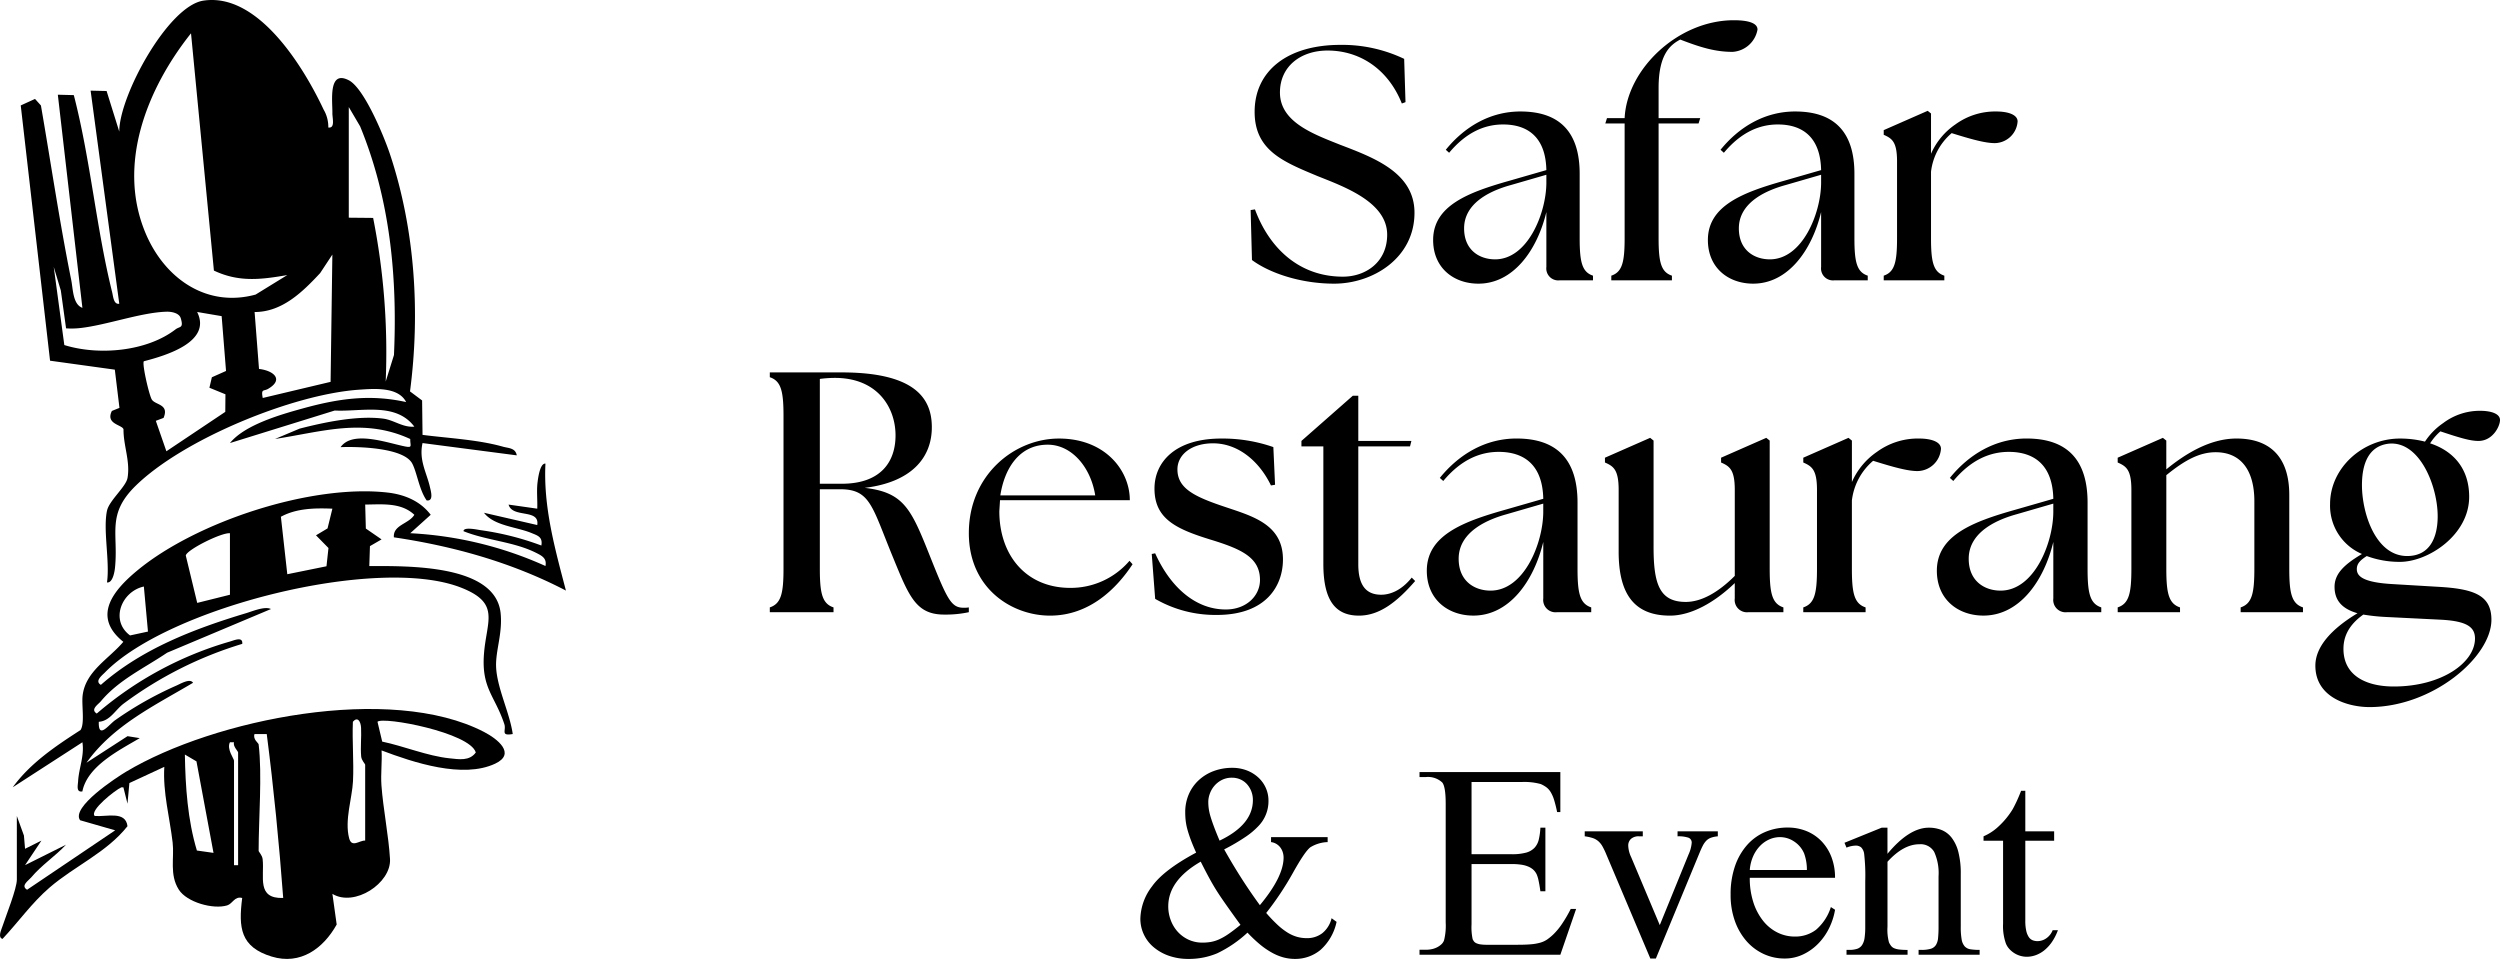
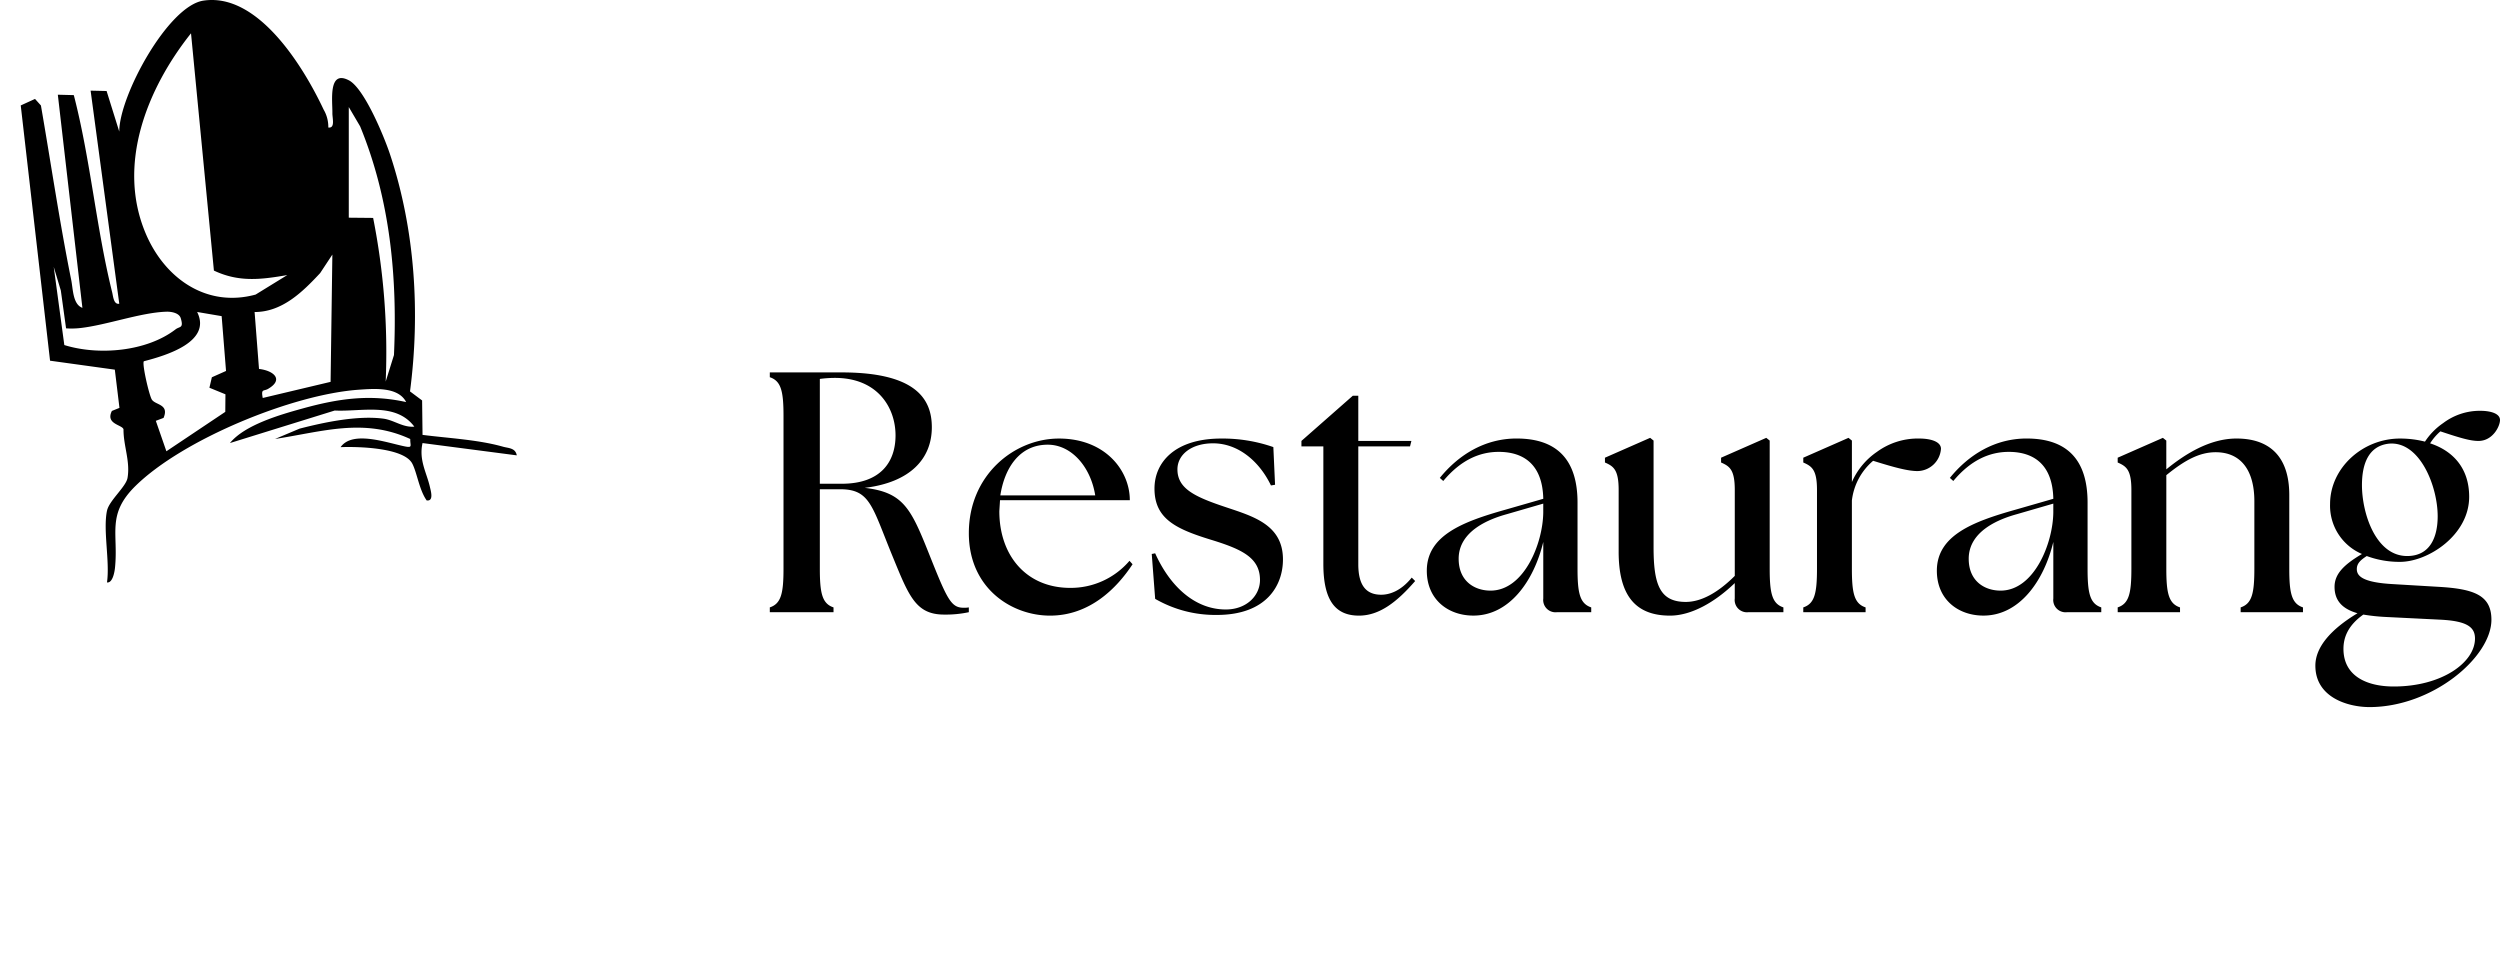
<svg xmlns="http://www.w3.org/2000/svg" width="525.479" height="201.559" viewBox="0 0 525.479 201.559">
  <g id="Group_3" data-name="Group 3" transform="translate(-4090.577 -425.721)">
    <g id="Group_1" data-name="Group 1" transform="translate(-8.427 -82.28)">
      <path id="Path_1" data-name="Path 1" d="M23.2,107.345c.449-2.13,3.984-5.021,4.31-6.882.61-3.476-.873-6.792-.843-10.2-.168-.989-3.868-1.065-2.439-3.889l1.589-.639L24.841,77.7,11.227,75.817,5.066,22.163l3-1.37,1.243,1.382c2.114,12.213,3.928,24.551,6.372,36.7.385,1.918.326,5.1,2.345,5.834l-5.165-44.8,3.36.088c3.5,13.5,4.72,27.99,8.067,41.469.212.854.308,2.588,1.488,2.378l-6.024-44.79,3.361.079,2.663,8.533C25.751,20.2,36,1.262,43.461.134c11.514-1.742,21.081,13.987,25.272,22.91a7.169,7.169,0,0,1,.981,3.759c1.491.207.842-1.973.858-3.007.041-2.582-.929-9.2,3.463-6.914,3.234,1.681,7.4,11.816,8.628,15.49,5.288,15.868,6.391,33.381,4.224,49.9l2.544,1.9.089,7.238c5.43.7,11.677,1,16.9,2.48,1.171.331,2.628.246,2.909,1.824L89.519,93.13c-.8,3.588.848,6.164,1.55,9.224.2.879.851,3.041-.681,2.834-1.567-2.205-2.03-5.846-3.026-7.743-1.777-3.383-11.545-3.6-15.068-3.456,2.52-3.593,9.792-.9,13.521-.154,1.676.332,1.093-.14,1.122-1.557-9.762-4.5-18.462-1.532-28.424-.011L63.667,90.1C68.95,88.737,75.9,87.288,81.293,88c2.215.294,4.153,1.913,6.5,1.674-3.915-5.185-11.1-3.1-16.737-3.382L49.037,93.128c3.137-3.847,10.629-5.992,15.494-7.328,7.379-2.025,13.951-2.974,21.545-1.286-1.647-3.228-6.642-2.83-9.931-2.6-13.869.959-36.963,10.407-46.958,20.227-6.125,6.018-3.565,9.968-4.312,17.222-.079.773-.474,3.233-1.679,3.059.628-4.409-.859-11,0-15.074M45.668,56.876,40.855,7c-9.243,11.617-15.7,27.659-9.473,42.2C35.4,58.572,44.166,64.72,54.433,61.918l6.66-4.1c-5.519.954-10.174,1.544-15.426-.944M74.017,22.5V45.756l5.119.049a145.162,145.162,0,0,1,2.638,34.4l1.74-5.576c.743-16.474-.825-32.758-7.108-48.062ZM55.929,83.654l14.264-3.39.373-26.754L68,57.4c-3.692,3.973-7.992,8.189-13.779,8.188l.925,11.962c3.064.35,5.281,2.221,1.914,4.185-.942.55-1.517-.089-1.128,1.923M14.592,69.009l-1.1-7.945L12,56.1l2.225,16.428c7.2,2.242,17.3,1.386,23.386-3.3.858-.661,1.749-.17,1.083-2.354-.329-1.08-1.923-1.387-3-1.355-5.383.157-12.645,2.837-18.162,3.439a16.582,16.582,0,0,1-2.937.06m32.7-2.567-5.153-.875c3.125,6.254-6.434,9.121-11.185,10.354-.471.353,1.074,7.076,1.653,8.04.711,1.186,3.732.945,2.472,3.873l-1.623.61,2.221,6.4,12.379-8.283.034-3.69L44.723,81.5l.515-2.2,2.978-1.327Z" transform="translate(4098.298 508)" />
-       <path id="Path_2" data-name="Path 2" d="M3.543,195.5l1.491,4.111.236,2.78,3.441-1.718-3.446,5.16,8.614-4.3c-2.283,2.446-5.152,4.291-7.323,6.885-.575.686-2.276,1.718-.862,2.584l18.52-12.49-7.376-2.123c-1.959-2.734,7.613-8.97,9.686-10.209,18.492-11.054,55.552-18.545,75.223-8.347,2.777,1.439,6.809,4.559,2.341,6.664-6.8,3.2-17.124-.223-23.879-2.78.132,2.42-.2,4.929-.028,7.345.345,4.844,1.525,10.683,1.8,15.485.289,5.064-7.478,10.148-12.108,7.318l.9,6.446c-2.818,5.049-7.627,8.578-13.662,6.735-6.581-2.01-7-6.055-6.2-12.315-1.606-.438-1.993,1.209-3.166,1.562-2.97.892-8.48-.674-10.158-3.316-2.005-3.16-.917-6.646-1.295-9.9-.613-5.277-2.083-10.56-1.75-15.909L27.2,188.573l-.4,4.341-.861-3.444h-.424c-1.32.6-6.769,4.875-5.6,6.025,2.466.221,6.485-1.146,6.886,2.147-4.415,5.567-11.1,8.351-16.385,12.906-3.708,3.2-6.557,7.239-9.886,10.788-1.034-.318-.267-1.863-.022-2.607.735-2.232,3.039-7.937,3.039-9.882Zm73.217,5.168V184.733c0-.2-.767-.907-.841-1.743-.175-2,.078-4.018-.02-6.02-.069-1.41-.756-2.415-1.722-1.279-.174,4.145.224,8.364.022,12.512-.171,3.515-1.8,8.162-.814,11.965.55,2.118,2.217.408,3.375.5m3.578-20.806c4.577.957,9.5,3.029,14.144,3.511,1.985.206,4.207.619,5.527-1.225-1.209-4.173-19.455-7.613-20.663-6.458Zm-25.974.563c.771,6.428,0,15.6,0,22.4,0,.187.75.908.843,1.741.413,3.688-1.348,8.351,4.322,8.163-.861-11.528-1.992-23.052-3.459-34.452H53.5c-.386,1.1.828,1.884.86,2.151m-4.307,25.411v-23.69c0-.278-1.128-1.283-.867-2.151h-.852c-.73,1.44.857,3.446.857,3.874v21.965Zm-5.17-2.587L41.3,184.017l-2.438-1.435c.116,6.772.577,13.71,2.526,20.175Z" transform="translate(4099 484.017)" />
-       <path id="Path_3" data-name="Path 3" d="M119.4,139.824c-11.32-5.9-23.566-9.333-36.173-11.2-.236-2.6,3.16-2.822,4.3-4.733-2.781-2.644-6.844-2.178-10.33-2.156l.134,5.043,3.306,2.281-2.443,1.415-.135,4.185c7.65.029,26.489-.5,27.6,9.873.446,4.18-1.056,7.871-.951,11.213.14,4.452,2.874,9.744,3.5,14.225-2.645.45-1.326-.754-1.764-2.075-1.987-5.991-4.829-7.517-4.284-14.744.53-7.037,3.579-10.7-4.912-13.993-17.539-6.795-61.4,4.181-74.764,17.876-.636.652-2.193,1.824-.845,2.6,8.65-7.6,19.653-11.793,30.57-15.083,1.363-.411,3.934-1.5,5.177-.853l-21.829,9.181c-4.764,3.229-10.168,5.7-13.918,10.2-.572.687-2.277,1.718-.861,2.584a74.633,74.633,0,0,1,27.947-15.124c.886-.239,2.792-1.159,2.632.478A81.216,81.216,0,0,0,26.429,163.57c-1.776,1.339-2.857,3.664-5.225,3.826-.134,3.863,2.172.5,3.5-.381a74.479,74.479,0,0,1,12.65-7.161c.9-.36,3.015-1.708,3.655-.652-8.091,4.8-16.765,8.917-22.393,16.8l8.627-5.583,2.568.413c-4.421,2.6-11.006,5.892-12.061,11.2-1.346.234-.948-1.235-.893-2.18.161-2.761,1.347-5.3.9-8.151L3.114,181.165c3.7-5.1,9.009-8.653,14.24-12.027.949-1.384.2-5.255.452-7.3.628-5.089,5.509-7.649,8.553-11.249-6.666-5.347-2.119-10.836,3.028-15.072,12.411-10.214,36.5-18.11,52.48-16.307,3.564.4,6.9,1.771,9.1,4.676l-4.3,3.873a78.672,78.672,0,0,1,28.421,6.894c.313-1.624-.725-2.143-1.965-2.768-4.661-2.351-10.456-2.6-15.263-4.552.009-.948,2.758-.344,3.658-.208a59.621,59.621,0,0,1,12.708,3.223c.32-1.8-.757-2.085-2.1-2.638-3.11-1.285-7.864-1.5-9.959-4.249l11.194,2.581c.547-3.51-5.235-1.388-6.025-4.3l6.027.859c.069-1.835-.165-3.7.062-5.541.1-.806.491-4.042,1.659-3.933-.466,9.141,2.016,17.967,4.307,26.7M70.3,122.6c-3.649-.14-7.514-.1-10.822,1.7l1.345,12.081,8.237-1.673.419-3.836L66.856,128.2l2.426-1.45Zm-21.534,5.165c-1.785-.184-9.179,3.533-9.277,4.7l2.4,9.942,6.881-1.716Zm-18.091,11.2c-4.677,1.014-7.18,7.118-2.9,10.28l3.763-.812Z" transform="translate(4098.568 492.319)" />
    </g>
-     <path id="Path_4" data-name="Path 4" d="M20.02.7c8.05,0,16.87-5.32,16.87-14.91,0-8.4-8.47-11.55-15.61-14.28-5.6-2.24-12.67-4.76-12.67-10.99,0-5.53,4.41-8.82,10.01-8.82,6.79,0,12.74,3.92,15.61,11.13l.77-.28-.28-9.1a30.231,30.231,0,0,0-13.44-2.94c-10.99,0-17.99,5.39-17.99,14.07,0,8.12,6.02,10.5,13.23,13.51,5.6,2.24,14.63,5.46,14.63,12.32,0,5.74-4.48,8.82-9.31,8.82C12.53-.77,6.3-6.93,3.36-14.91l-.91.14.28,10.5C6.3-1.61,12.81.7,20.02.7ZM67.41,0h7V-.98c-2.31-.77-2.8-2.87-2.8-7.91V-22.4c0-8.54-3.99-13.09-12.46-13.09-6.37,0-11.76,3.22-15.68,8.05l.7.63c3.57-4.27,7.42-5.95,11.34-5.95,5.18,0,8.96,2.66,9.1,9.59l-7.77,2.24c-8.68,2.45-16.03,5.25-16.03,12.46C40.81-2.59,45.15.7,50.33.7c7.28,0,12.32-6.93,14.28-15.05V-2.8a2.513,2.513,0,0,0,.717,2.083A2.513,2.513,0,0,0,67.41,0ZM47.32-10.92c0-5.81,6.51-8.19,9.8-9.1l7.49-2.17v1.82c-.07,6.3-3.92,15.96-10.78,15.96C50.61-4.41,47.32-6.3,47.32-10.92ZM78.26,0H91V-.98c-2.31-.77-2.8-2.87-2.8-7.91V-32.97h8.4l.35-1.12H88.2v-6.37c0-7.21,2.59-9.1,4.55-10.15,4.34,1.68,7.42,2.59,10.99,2.59a5.683,5.683,0,0,0,5.25-4.69c0-1.4-2.03-1.96-4.97-1.96-11.76,0-22.47,10.29-22.96,20.58H77.35L77-32.97h4.06V-8.89c0,5.04-.49,7.14-2.8,7.91Zm46.9,0h7V-.98c-2.31-.77-2.8-2.87-2.8-7.91V-22.4c0-8.54-3.99-13.09-12.46-13.09-6.37,0-11.76,3.22-15.68,8.05l.7.63c3.57-4.27,7.42-5.95,11.34-5.95,5.18,0,8.96,2.66,9.1,9.59l-7.77,2.24c-8.68,2.45-16.03,5.25-16.03,12.46,0,5.88,4.34,9.17,9.52,9.17,7.28,0,12.32-6.93,14.28-15.05V-2.8a2.513,2.513,0,0,0,.717,2.083A2.513,2.513,0,0,0,125.16,0ZM105.07-10.92c0-5.81,6.51-8.19,9.8-9.1l7.49-2.17v1.82c-.07,6.3-3.92,15.96-10.78,15.96C108.36-4.41,105.07-6.3,105.07-10.92ZM135.52,0h12.74V-.98c-2.31-.77-2.8-2.87-2.8-7.91V-22.82a12.554,12.554,0,0,1,4.34-8.12c4.48,1.4,7.14,2.1,9.1,2.1a4.889,4.889,0,0,0,4.76-4.55c0-1.47-2.1-2.1-4.48-2.1a14.187,14.187,0,0,0-8.61,2.73,14.545,14.545,0,0,0-5.11,6.16v-8.47l-.7-.56-9.24,4.06v.98c1.75.77,2.8,1.47,2.8,5.6v16.1c0,5.04-.49,7.14-2.8,7.91Z" transform="translate(4351 484.644)" />
    <path id="Path_5" data-name="Path 5" d="M40.032.5A23.262,23.262,0,0,0,45.216,0V-1.008a5.449,5.449,0,0,1-1.08.072c-2.664,0-3.456-1.728-7.272-11.3s-5.4-12.96-13.536-13.9C32.9-27.288,37.44-32.256,37.44-38.88c0-5.832-3.24-11.52-18.936-11.52H3.384v1.008c2.376.792,2.88,2.952,2.88,8.136V-9.144c0,5.184-.5,7.344-2.88,8.136V0H16.776V-1.008C14.4-1.8,13.9-3.96,13.9-9.144v-16.7h4.248c6.336,0,6.7,3.528,11.016,14.04C32.616-3.384,34.056.5,40.032.5ZM18.5-27H13.9V-49.032a24.239,24.239,0,0,1,3.168-.216c9,0,12.744,6.264,12.744,12.1C29.808-31.608,26.712-27,18.5-27ZM62.28.72c8.352,0,14.04-5.76,17.352-10.8l-.648-.72A16.225,16.225,0,0,1,66.528-5.112c-9.144,0-14.9-6.7-14.9-16.128l.144-2.3H79.056c0-6.264-5.184-12.96-14.9-12.96-9.36,0-18.936,7.632-18.936,19.872C45.216-4.968,54.288.72,62.28.72ZM51.84-24.552c.86-5.616,3.96-10.728,10.08-10.656,4.968.072,8.928,4.752,9.864,10.656ZM97.344.576c10.44,0,13.9-6.192,13.9-11.664,0-7.344-6.336-9.072-12.1-11.016-6.48-2.16-10.08-3.888-10.08-7.92,0-3.1,2.952-5.472,7.488-5.472,5.256,0,9.72,3.744,12.168,8.856l.864-.144-.36-7.92A32.376,32.376,0,0,0,98.28-36.5c-9.792,0-14.04,5.04-14.04,10.512,0,6.48,4.68,8.568,12.24,10.872,6.264,1.944,9.936,3.744,9.936,8.352,0,3.312-2.88,6.264-7.344,6.192C92.664-.644,87.48-5.472,84.384-12.38l-.72.144.72,9.432A25.293,25.293,0,0,0,97.344.576Zm29.88.144c4.32,0,7.992-2.88,11.808-7.272l-.72-.72c-2.376,2.952-4.824,3.6-6.408,3.6-3.168,0-4.824-1.944-4.824-6.408V-34.848h10.872L138.24-36H127.08v-9.5h-1.152l-10.8,9.5v1.152h4.608v24.7c0,7.772,2.592,10.868,7.488,10.868ZM168.84,0h7.2V-1.008c-2.376-.792-2.88-2.952-2.88-8.136v-13.9c0-8.784-4.1-13.464-12.816-13.464-6.552,0-12.1,3.312-16.128,8.28l.72.648c3.672-4.392,7.632-6.12,11.664-6.12,5.328,0,9.216,2.736,9.36,9.864l-7.992,2.3c-8.928,2.52-16.488,5.4-16.488,12.816,0,6.048,4.464,9.432,9.792,9.432,7.488,0,12.672-7.128,14.688-15.48V-2.88A2.585,2.585,0,0,0,166.7-.738,2.585,2.585,0,0,0,168.84,0ZM148.176-11.232c0-5.976,6.7-8.424,10.08-9.36l7.7-2.232v1.872c-.072,6.48-4.032,16.416-11.088,16.416C151.56-4.536,148.176-6.48,148.176-11.232ZM192.6.72c4.536,0,9.5-2.88,13.608-6.84v3.24a2.585,2.585,0,0,0,.738,2.142A2.585,2.585,0,0,0,209.088,0h7.344V-1.008c-2.376-.792-2.88-2.952-2.88-8.136V-36.072l-.72-.576-9.5,4.176v1.008c1.8.792,2.88,1.512,2.88,5.76V-7.632c-3.528,3.528-7.056,5.472-10.3,5.472-5.544,0-6.768-3.816-6.768-11.52V-36.072l-.72-.576-9.5,4.176v1.008c1.8.792,2.88,1.512,2.88,5.76v12.96C181.8-3.96,184.968.72,192.6.72ZM220.608,0h13.1V-1.008c-2.376-.792-2.88-2.952-2.88-8.136V-23.472a12.913,12.913,0,0,1,4.464-8.352c4.608,1.44,7.344,2.16,9.36,2.16a5.029,5.029,0,0,0,4.9-4.68c0-1.512-2.16-2.16-4.608-2.16a14.593,14.593,0,0,0-8.856,2.808,14.96,14.96,0,0,0-5.256,6.336v-8.712l-.72-.576-9.5,4.176v1.008c1.8.792,2.88,1.512,2.88,5.76v16.56c0,5.184-.5,7.344-2.88,8.136Zm55.44,0h7.2V-1.008c-2.376-.792-2.88-2.952-2.88-8.136v-13.9c0-8.784-4.1-13.464-12.816-13.464-6.552,0-12.1,3.312-16.128,8.28l.72.648c3.672-4.392,7.632-6.12,11.664-6.12,5.328,0,9.216,2.736,9.36,9.864l-7.992,2.3c-8.928,2.52-16.488,5.4-16.488,12.816,0,6.048,4.464,9.432,9.792,9.432,7.488,0,12.672-7.128,14.688-15.48V-2.88a2.585,2.585,0,0,0,.738,2.142A2.585,2.585,0,0,0,276.048,0ZM255.384-11.232c0-5.976,6.7-8.424,10.08-9.36l7.7-2.232v1.872c-.072,6.48-4.032,16.416-11.088,16.416C258.768-4.536,255.384-6.48,255.384-11.232ZM286.7,0h13.1V-1.008c-2.376-.792-2.88-2.952-2.88-8.136V-28.8c3.888-3.168,6.984-4.824,10.368-4.824,5.328,0,8.136,3.816,8.136,10.3v14.18c0,5.184-.5,7.344-2.88,8.136V0h13.1V-1.008c-2.376-.792-2.88-2.952-2.88-8.136v-15.48c0-8.424-4.464-11.88-11.088-11.88-5.616,0-10.8,3.24-14.76,6.48v-6.048l-.72-.576-9.5,4.176v1.008c1.8.792,2.88,1.512,2.88,5.76v16.56c0,5.184-.5,7.344-2.88,8.136Zm52.92,19.944c13.248,0,25.632-10.512,25.632-18.36,0-5.112-3.6-6.48-11.016-6.912L344.592-5.9c-6.624-.36-7.632-1.8-7.632-3.168,0-1.224.864-1.944,2.088-2.736a19.846,19.846,0,0,0,6.984,1.224c5.9,0,14.544-5.616,14.544-13.68,0-6.192-3.6-9.72-8.208-11.232a11.173,11.173,0,0,1,2.16-2.52c4.1,1.368,6.264,2.016,7.992,2.016,3.024,0,4.536-3.1,4.536-4.392,0-1.368-1.944-1.944-4.176-1.944A12.785,12.785,0,0,0,355.1-39.74a14.014,14.014,0,0,0-3.816,3.888,21.023,21.023,0,0,0-5.256-.648c-7.848,0-14.688,6.192-14.688,13.752a11.019,11.019,0,0,0,6.7,10.512c-3.888,2.3-5.76,4.248-5.76,6.912,0,3.024,1.8,4.68,4.824,5.544-5.616,3.384-8.856,7.128-8.856,11.016,0,6.764,6.98,8.708,11.372,8.708Zm7.92-31.752c-6.624,0-9.5-9-9.5-14.9,0-4.32,1.3-8.208,5.616-8.712,6.48-.648,10.3,8.856,10.3,15.264,0,4.244-1.516,8.348-6.412,8.348ZM334.152,7.7c0-2.376.936-4.9,4.176-7.2a40.555,40.555,0,0,0,4.68.5l11.592.576c5.688.288,7.2,1.656,7.2,3.96,0,5.04-6.984,10.08-17.064,10.08C339.12,15.624,334.152,13.464,334.152,7.7Z" transform="translate(4249 554.4)" />
-     <path id="Path_3977" data-name="Path 3977" d="M29.595-24.724H41.489v1.048a7.334,7.334,0,0,0-3.653,1.1q-1.161.906-3.653,5.381a63.871,63.871,0,0,1-5.607,8.411,31.138,31.138,0,0,0,2.379,2.492,13.763,13.763,0,0,0,2.124,1.643,7.842,7.842,0,0,0,2,.892,7.487,7.487,0,0,0,2,.269,5.218,5.218,0,0,0,3.313-1.062,5.746,5.746,0,0,0,1.926-3.129l1.048.765a10.917,10.917,0,0,1-3.37,5.891,8.3,8.3,0,0,1-5.409,1.9,9.328,9.328,0,0,1-2.322-.3,10.581,10.581,0,0,1-2.393-.963A16.339,16.339,0,0,1,27.343-2.1a28.44,28.44,0,0,1-2.7-2.549A25.467,25.467,0,0,1,18.295-.312a15.212,15.212,0,0,1-6,1.189A12.289,12.289,0,0,1,8.071.2a10.168,10.168,0,0,1-3.2-1.827,7.833,7.833,0,0,1-2.039-2.69,7.689,7.689,0,0,1-.708-3.243,11.571,11.571,0,0,1,2.464-6.825q2.436-3.427,9.261-7.08-.68-1.5-1.119-2.676T12.022-26.3a12.2,12.2,0,0,1-.368-1.841,15.516,15.516,0,0,1-.1-1.77,9.415,9.415,0,0,1,.765-3.852,8.78,8.78,0,0,1,2.11-2.959,9.463,9.463,0,0,1,3.144-1.9,11.05,11.05,0,0,1,3.866-.666,8.425,8.425,0,0,1,3.044.538A7.537,7.537,0,0,1,26.9-37.27a6.64,6.64,0,0,1,1.586,2.195,6.521,6.521,0,0,1,.566,2.7A7.508,7.508,0,0,1,26.989-27.1a15.857,15.857,0,0,1-2.818,2.365,42.08,42.08,0,0,1-4.432,2.591Q21.552-18.918,23.421-16t3.823,5.579q4.984-5.976,4.984-10.025a3.694,3.694,0,0,0-.17-1.09,3.255,3.255,0,0,0-.5-.991,2.991,2.991,0,0,0-.821-.75,2.809,2.809,0,0,0-1.147-.4Zm-10.818.736q7-3.342,7-8.524a5.021,5.021,0,0,0-.34-1.855,4.828,4.828,0,0,0-.92-1.5,4.06,4.06,0,0,0-1.388-.991,4.288,4.288,0,0,0-1.742-.354,4.588,4.588,0,0,0-2.181.5,5.1,5.1,0,0,0-1.558,1.246,5.282,5.282,0,0,0-.935,1.643,5.118,5.118,0,0,0-.312,1.685,10.713,10.713,0,0,0,.1,1.458,11.1,11.1,0,0,0,.368,1.628q.269.906.722,2.124T18.776-23.987Zm4.39,17.7Q21.3-8.864,20.008-10.705t-2.025-3.03q-.736-1.189-1.515-2.634t-1.657-3.2q-6.825,3.937-6.825,9.4A8.2,8.2,0,0,0,8.5-7.292,7.541,7.541,0,0,0,9.94-4.871a7.111,7.111,0,0,0,2.266,1.685,6.866,6.866,0,0,0,3,.637,10.159,10.159,0,0,0,1.728-.142,7.519,7.519,0,0,0,1.728-.538,12.335,12.335,0,0,0,1.982-1.133Q21.722-5.1,23.166-6.287Zm48.569-30.02v15.18h8.439a11.238,11.238,0,0,0,2.988-.326,3.841,3.841,0,0,0,1.8-1.02,3.8,3.8,0,0,0,.906-1.742,14.2,14.2,0,0,0,.34-2.492h1.048v13.367H86.207q-.2-1.416-.4-2.308a6.062,6.062,0,0,0-.4-1.289,3.243,3.243,0,0,0-.651-.892,3.6,3.6,0,0,0-1.02-.666,5.916,5.916,0,0,0-1.5-.425,13.159,13.159,0,0,0-2.067-.142H71.735V-6.4a12.156,12.156,0,0,0,.227,3.115,2.477,2.477,0,0,0,.283.481,1.309,1.309,0,0,0,.5.382,3.177,3.177,0,0,0,.85.241,8.456,8.456,0,0,0,1.317.085h6.514q1.671,0,2.79-.1a10.442,10.442,0,0,0,1.954-.34,5.028,5.028,0,0,0,1.473-.68,10.925,10.925,0,0,0,1.345-1.119,14,14,0,0,0,1.784-2.181,28.447,28.447,0,0,0,1.813-3.115h1.133L90.4,0H60.8V-1.048h1.359A6.06,6.06,0,0,0,63.3-1.161a4.446,4.446,0,0,0,1.119-.368,4.075,4.075,0,0,0,.949-.637,2.067,2.067,0,0,0,.595-.892,12.618,12.618,0,0,0,.34-3.71v-24.95q0-3.625-.736-4.5a4.387,4.387,0,0,0-3.4-1.133H60.8V-38.4H90.4v8.411h-.68a25.856,25.856,0,0,0-.623-2.521,7.508,7.508,0,0,0-.708-1.643,3.624,3.624,0,0,0-.906-1.034,6.157,6.157,0,0,0-1.218-.694,12.993,12.993,0,0,0-3.993-.425ZM95.524-25.941H107.73v1.048h-.793a2.393,2.393,0,0,0-1.685.538,1.874,1.874,0,0,0-.581,1.444,6.042,6.042,0,0,0,.595,2.351L111.3-6.23,117.359-21.1a7.283,7.283,0,0,0,.651-2.407,1.082,1.082,0,0,0-.694-1.1,6.57,6.57,0,0,0-2.28-.283v-1.048H123.5v1.048a5.593,5.593,0,0,0-1.487.312,2.614,2.614,0,0,0-.977.651,4.522,4.522,0,0,0-.708,1.034q-.312.609-.651,1.43l-9.2,22.26h-1.161L100.056-21.1a15.119,15.119,0,0,0-.807-1.685,4.119,4.119,0,0,0-.878-1.09,3.492,3.492,0,0,0-1.161-.651,9.316,9.316,0,0,0-1.685-.368Zm34.692,9.771a16.345,16.345,0,0,0,.765,5.183,12.219,12.219,0,0,0,2.067,3.894,8.913,8.913,0,0,0,3.016,2.436,8.136,8.136,0,0,0,3.611.835,7.217,7.217,0,0,0,4.432-1.4,10.346,10.346,0,0,0,3.158-4.8l.878.566a13.884,13.884,0,0,1-1.189,3.738A12.608,12.608,0,0,1,144.7-2.436,11.1,11.1,0,0,1,141.5-.1a8.944,8.944,0,0,1-3.979.892,10.306,10.306,0,0,1-4.375-.949,10.844,10.844,0,0,1-3.6-2.69,13.03,13.03,0,0,1-2.45-4.22,16.116,16.116,0,0,1-.906-5.565,18.021,18.021,0,0,1,.92-5.99,13.105,13.105,0,0,1,2.535-4.432,10.617,10.617,0,0,1,3.809-2.747,11.909,11.909,0,0,1,4.715-.935,10.37,10.37,0,0,1,3.979.75,9.128,9.128,0,0,1,3.158,2.138,9.906,9.906,0,0,1,2.082,3.328,11.966,11.966,0,0,1,.75,4.347Zm0-1.643h12.008a10.1,10.1,0,0,0-.595-3.512,5.624,5.624,0,0,0-2.11-2.492,5.32,5.32,0,0,0-2.931-.906,5.561,5.561,0,0,0-2.237.467A6.189,6.189,0,0,0,132.4-22.9a7.463,7.463,0,0,0-1.458,2.167A8.824,8.824,0,0,0,130.217-17.813Zm28.943-3.4q4.56-5.494,8.694-5.494a7.178,7.178,0,0,1,2.662.481,5.118,5.118,0,0,1,2.124,1.614,8.227,8.227,0,0,1,1.416,3,18.088,18.088,0,0,1,.51,4.673V-5.862a14.73,14.73,0,0,0,.184,2.634,2.947,2.947,0,0,0,.637,1.458,2.048,2.048,0,0,0,1.218.623,12.043,12.043,0,0,0,1.926.127V0H165.7V-1.02h.538a6.943,6.943,0,0,0,2-.227,1.963,1.963,0,0,0,1.09-.779,3.291,3.291,0,0,0,.467-1.487,22.97,22.97,0,0,0,.1-2.351v-10.62a10.784,10.784,0,0,0-.92-5.14,3.287,3.287,0,0,0-3.1-1.6q-3.37,0-6.712,3.682V-5.862a10.1,10.1,0,0,0,.312,3.257,3.893,3.893,0,0,0,.439.736,1.663,1.663,0,0,0,.651.5,3.875,3.875,0,0,0,1.076.269,14.315,14.315,0,0,0,1.742.085V0H150.551V-1.02h.566a5.173,5.173,0,0,0,1.671-.227,2.012,2.012,0,0,0,1.034-.793,3.625,3.625,0,0,0,.524-1.487,15.839,15.839,0,0,0,.142-2.336v-9.629a40.013,40.013,0,0,0-.227-5.692,2.379,2.379,0,0,0-.637-1.388,1.77,1.77,0,0,0-1.175-.368,5.444,5.444,0,0,0-1.9.425l-.425-1.02,7.816-3.172h1.218Zm28.972-13.254v8.524h6.061v1.982h-6.061V-7.137a9.356,9.356,0,0,0,.2,2.11,3.817,3.817,0,0,0,.538,1.317,1.8,1.8,0,0,0,.807.666,2.8,2.8,0,0,0,1.034.184,3.244,3.244,0,0,0,1.813-.581,3.734,3.734,0,0,0,1.359-1.713h1.1a10.889,10.889,0,0,1-1.232,2.436,8.324,8.324,0,0,1-1.572,1.742A6.287,6.287,0,0,1,190.369.071a5.548,5.548,0,0,1-1.926.354,4.923,4.923,0,0,1-1.317-.184A4.88,4.88,0,0,1,185.88-.3a5.132,5.132,0,0,1-1.062-.864,3.9,3.9,0,0,1-.765-1.189,10.969,10.969,0,0,1-.595-4.163V-23.959h-4.106v-.935A10.753,10.753,0,0,0,182.539-27a16.775,16.775,0,0,0,2.9-3.526q.312-.538.779-1.515t1.034-2.421Z" transform="translate(4328.148 626.4)" />
  </g>
</svg>